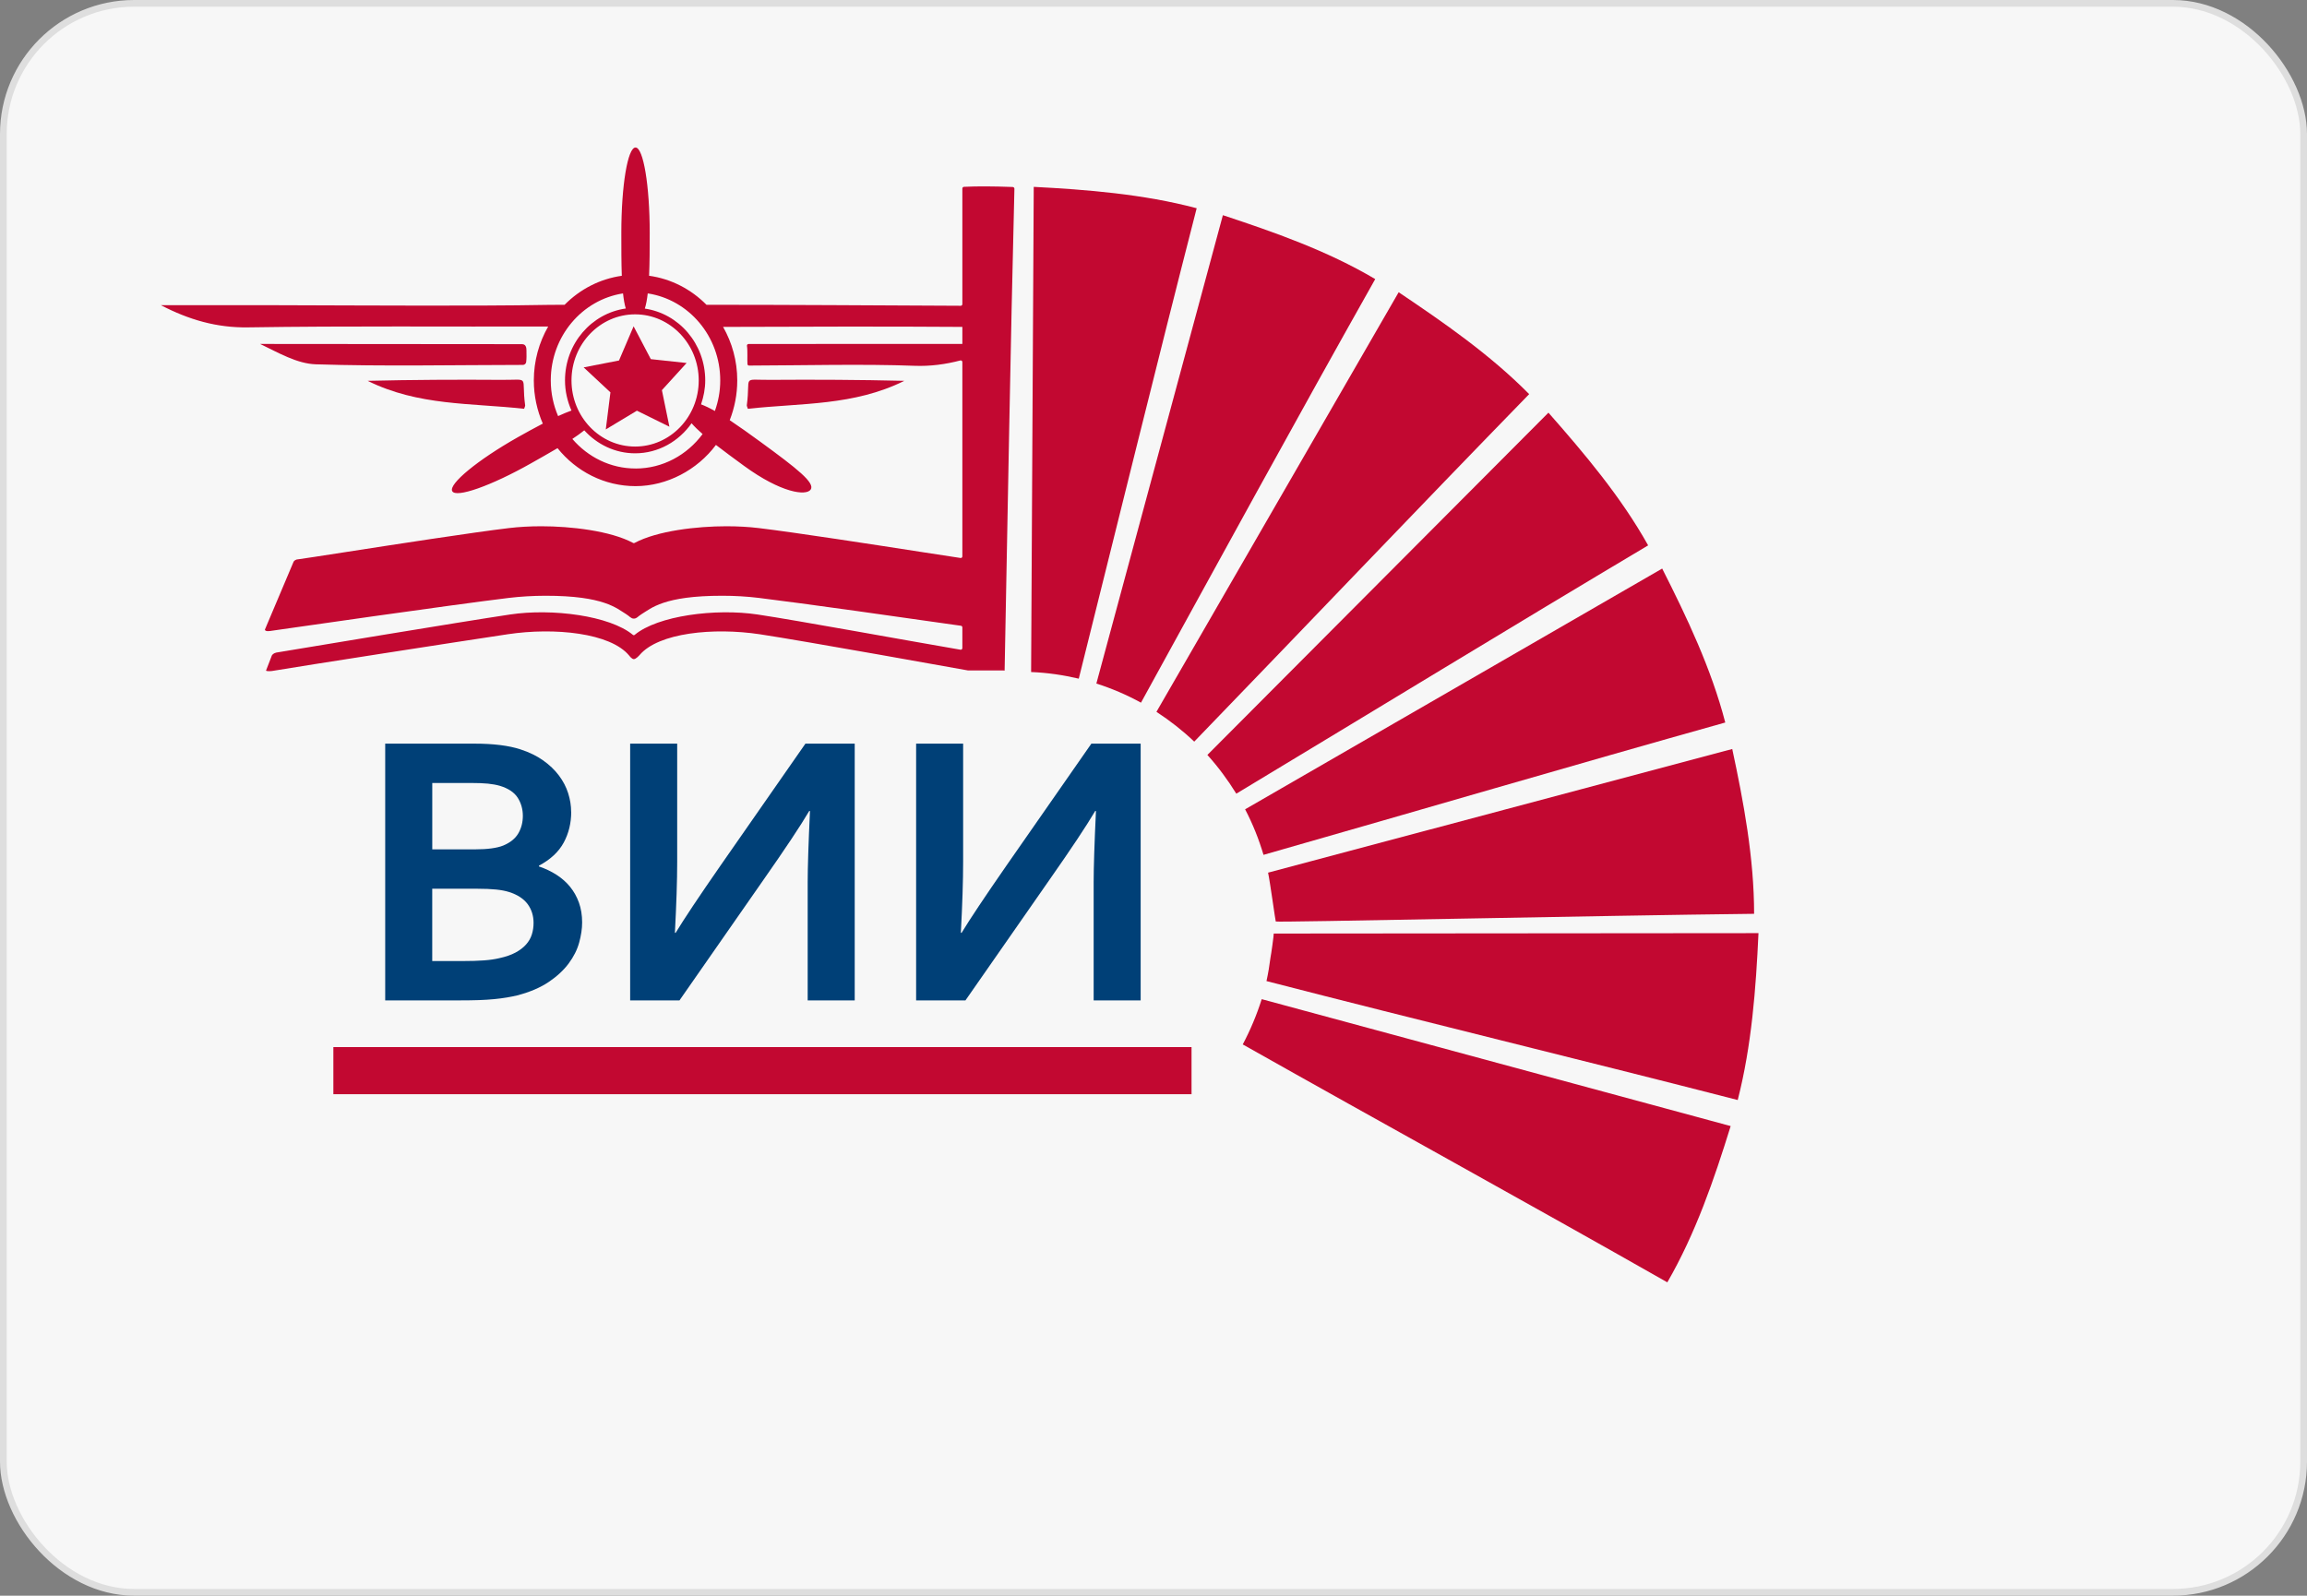
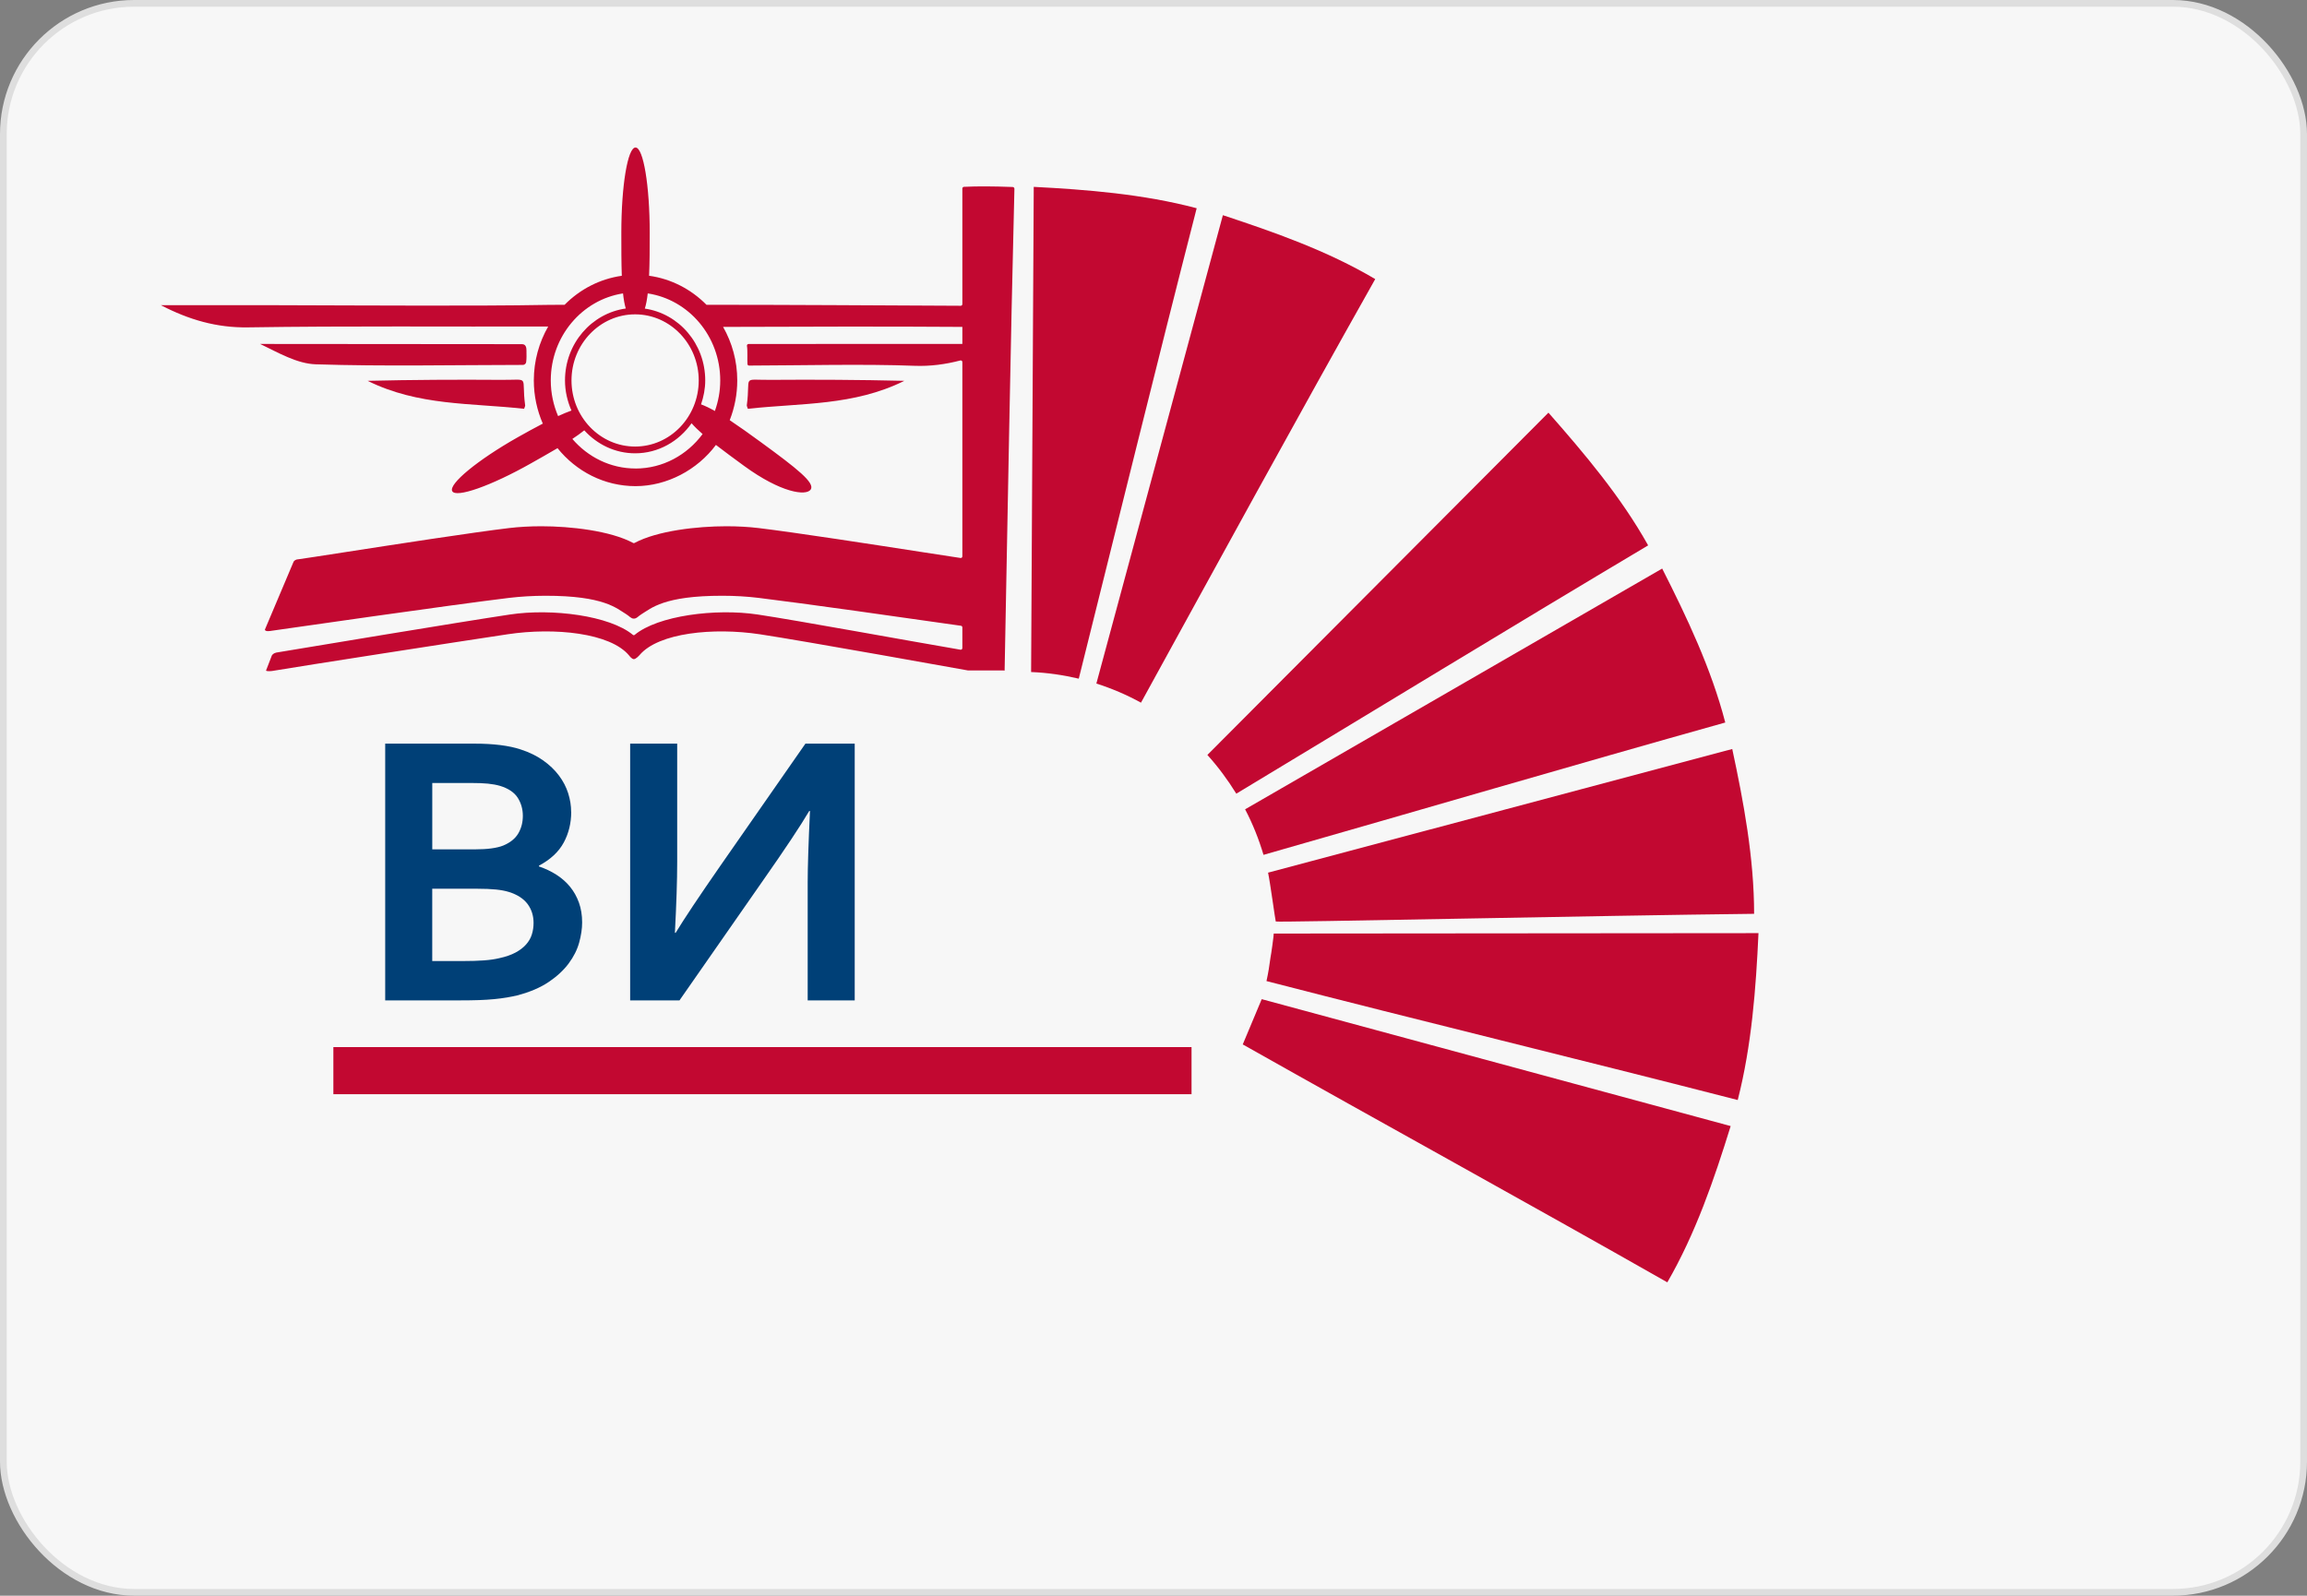
<svg xmlns="http://www.w3.org/2000/svg" width="344" height="238" viewBox="0 0 344 238" fill="none">
  <rect x="0" y="0" width="344" height="238" fill="#808080" stroke="none" />
  <rect x="0.5" y="0.5" width="343" height="237" rx="19.5" fill="#F7F7F7" stroke="#DEDEDE" />
  <path d="M78.507 52.358C78.512 51.782 78.39 51.333 77.833 51.333L38.785 51.3C41.505 52.606 44.282 54.249 47.1 54.338C57.157 54.661 67.734 54.437 77.978 54.427C78.207 54.427 78.423 54.249 78.456 54.011C78.54 53.425 78.498 52.892 78.502 52.353L78.507 52.358Z" fill="#C20831" />
  <path d="M74.806 56.656C68.148 56.609 61.49 56.642 54.818 56.801C62.38 60.552 70.185 60.093 78.153 60.973C78.275 60.613 78.322 60.552 78.303 60.435C77.699 55.935 79.16 56.684 74.806 56.656Z" fill="#C20831" />
  <path d="M177.672 156.176H49.709V163.204H177.672V156.176Z" fill="#C20831" />
  <path fill-rule="evenodd" clip-rule="evenodd" d="M189.929 139.242C189.962 139.382 189.503 142.651 189.456 142.749C189.302 143.957 189.105 145.16 188.848 146.331C212.127 152.338 235.813 158.078 259.115 164.071C261.194 155.943 261.831 147.436 262.21 139.181L189.929 139.242Z" fill="#C20831" />
-   <path fill-rule="evenodd" clip-rule="evenodd" d="M185.309 155.779C206.293 167.62 227.638 179.334 248.618 191.264C252.846 183.941 255.581 175.953 258.062 167.957L188.137 149.027C187.392 151.378 186.442 153.644 185.309 155.779Z" fill="#C20831" />
+   <path fill-rule="evenodd" clip-rule="evenodd" d="M185.309 155.779C206.293 167.62 227.638 179.334 248.618 191.264C252.846 183.941 255.581 175.953 258.062 167.957L188.137 149.027Z" fill="#C20831" />
  <path fill-rule="evenodd" clip-rule="evenodd" d="M190.236 137.444C190.381 137.608 238.446 136.554 261.557 136.297C261.557 127.986 259.997 119.634 258.298 111.716L189.084 130.159C189.393 131.587 190.175 137.378 190.231 137.444H190.236Z" fill="#C20831" />
  <path d="M114.857 56.656C110.498 56.684 111.964 55.94 111.36 60.434C111.346 60.547 111.393 60.612 111.514 60.973C119.483 60.093 127.288 60.552 134.849 56.801C128.178 56.642 121.52 56.609 114.862 56.656H114.857Z" fill="#C20831" />
  <path d="M154.143 27.866L153.75 100.236C156.185 100.329 158.563 100.685 160.857 101.224C166.677 77.945 172.469 54.319 178.438 31.059C170.465 28.943 161.981 28.278 154.143 27.871V27.866Z" fill="#C20831" />
  <path d="M182.344 32.099L163.48 101.955C165.798 102.69 168.041 103.65 170.134 104.806C181.642 83.864 193.281 62.537 205.061 41.627C197.879 37.371 189.915 34.6 182.344 32.095V32.099Z" fill="#C20831" />
-   <path d="M208.559 43.584L172.438 106.173C174.451 107.484 176.352 108.973 178.075 110.616C194.649 93.466 211.326 75.932 228.017 58.786C222.142 52.845 215.236 48.083 208.559 43.589V43.584Z" fill="#C20831" />
  <path d="M230.891 61.549L180.035 112.601C181.636 114.376 183.074 116.319 184.347 118.379C204.775 106.065 225.329 93.508 245.756 81.344C241.716 74.106 236.233 67.621 230.891 61.553V61.549Z" fill="#C20831" />
  <path d="M247.846 84.805L185.66 120.711C186.789 122.86 187.697 125.131 188.404 127.504C211.275 120.973 234.381 114.179 257.257 107.765C255.164 99.703 251.517 92.043 247.851 84.805H247.846Z" fill="#C20831" />
  <path d="M151.013 27.89C147.998 27.782 145.769 27.768 143.733 27.866C143.601 27.871 143.498 27.988 143.498 28.124V45.354C143.498 45.494 143.395 45.611 143.26 45.607C132.215 45.555 116.057 45.452 105.345 45.462C103.065 43.153 100.096 41.589 96.786 41.131C96.871 39.253 96.88 37.076 96.88 34.726C96.88 27.698 95.934 22 94.764 22C93.593 22 92.647 27.698 92.647 34.726C92.647 37.062 92.647 39.248 92.718 41.135C89.421 41.599 86.462 43.158 84.187 45.462C83.494 45.462 81.977 45.471 81.963 45.471C75.558 45.588 69.148 45.583 62.743 45.583C55.627 45.583 48.51 45.536 41.394 45.522C35.597 45.513 29.801 45.522 24 45.522C28.139 47.681 32.297 48.898 36.964 48.828C51.886 48.598 66.817 48.748 81.743 48.697C80.39 51.056 79.599 53.8 79.599 56.74C79.599 59.035 80.086 61.212 80.938 63.183C79.749 63.806 78.498 64.484 77.169 65.238C71.232 68.6 66.873 72.186 67.43 73.254C67.987 74.321 73.254 72.458 79.191 69.101C80.582 68.314 81.916 67.561 83.133 66.844C85.919 70.304 90.096 72.509 94.768 72.509C99.441 72.509 103.978 70.093 106.754 66.362C108.004 67.331 109.418 68.37 110.931 69.475C116.46 73.516 120.215 74.008 120.884 73.015C121.554 72.022 118.895 69.92 113.36 65.88C111.708 64.672 110.181 63.585 108.81 62.672C109.526 60.842 109.933 58.843 109.933 56.74C109.933 53.824 109.156 51.103 107.822 48.758C119.714 48.725 131.611 48.673 143.498 48.758V51.295L111.623 51.305C111.474 51.305 111.357 51.436 111.38 51.59C111.497 52.269 111.408 53.655 111.455 54.306C111.464 54.437 111.572 54.526 111.694 54.526C119.138 54.507 128.947 54.268 136.335 54.559C138.727 54.652 140.994 54.339 143.199 53.763C143.353 53.721 143.498 53.842 143.498 54.006V82.974C143.498 83.128 143.381 83.25 143.236 83.226C142.014 83.044 140.09 82.744 137.838 82.398C130.192 81.213 118.637 79.425 113.136 78.764C111.633 78.582 110.003 78.493 108.299 78.493C103.959 78.493 98.018 79.158 94.614 80.984C94.548 81.021 94.478 81.021 94.412 80.984C91.004 79.158 85.062 78.493 80.727 78.493C79.018 78.493 77.389 78.587 75.886 78.764C70.385 79.425 58.829 81.213 51.184 82.398C47.944 82.899 45.383 83.297 44.61 83.4L44.236 83.451C43.936 83.554 43.819 83.704 43.777 83.784L43.753 83.84L39.497 93.911C39.521 94.042 39.666 94.201 40.261 94.117L41.398 93.953C41.656 93.915 67.528 90.184 75.9 89.177C77.623 88.971 79.491 88.864 81.303 88.859C90.1 88.845 91.959 90.76 93.354 91.593C93.874 91.907 94.075 92.272 94.516 92.267C94.956 92.267 95.157 91.902 95.677 91.593C97.072 90.76 98.935 88.845 107.728 88.859C109.54 88.859 111.408 88.966 113.131 89.177C119.41 89.936 135.53 92.221 143.297 93.335C143.419 93.353 143.498 93.461 143.498 93.583V96.654C143.498 96.814 143.372 96.931 143.222 96.907C134.935 95.489 119.021 92.562 112.958 91.654C106.679 90.713 98.083 91.827 94.642 94.688C94.558 94.758 94.455 94.758 94.37 94.688C90.924 91.827 82.333 90.713 76.054 91.654C68.53 92.782 45.551 96.608 41.173 97.338C40.724 97.455 40.57 97.694 40.513 97.816L40.495 97.867L40.49 97.89L39.666 100.025C39.717 100.105 40.097 100.133 40.551 100.082C45.055 99.323 68.067 95.746 75.717 94.599C82.698 93.55 91.027 94.407 93.808 97.773C93.865 97.839 94.202 98.307 94.511 98.312C94.82 98.317 95.297 97.783 95.372 97.698C98.195 94.379 106.356 93.559 113.304 94.604C119.7 95.563 144.327 99.997 144.327 99.997H149.58C149.66 99.997 149.73 100.016 149.8 100.021C150.273 76.189 150.657 52.007 151.261 28.157C151.261 28.016 151.149 27.899 151.013 27.895V27.89ZM83.218 62.059C82.52 60.43 82.127 58.637 82.127 56.74C82.127 50.157 86.814 44.703 92.9 43.762C92.999 44.651 93.125 45.419 93.312 46.014C88.209 46.73 84.248 51.239 84.248 56.74C84.248 58.346 84.608 59.859 85.212 61.235C84.599 61.455 83.939 61.727 83.222 62.059H83.218ZM94.703 46.885C99.933 46.885 104.188 51.305 104.188 56.745C104.188 62.185 99.933 66.605 94.703 66.605C89.473 66.605 85.217 62.185 85.217 56.745C85.217 51.305 89.473 46.885 94.703 46.885ZM94.764 69.878C91.018 69.878 87.661 68.169 85.343 65.468C86.013 65.028 86.612 64.597 87.123 64.185C89.028 66.282 91.711 67.612 94.703 67.612C98.167 67.612 101.22 65.833 103.121 63.131C103.561 63.637 104.114 64.171 104.764 64.742C102.451 67.86 98.832 69.883 94.764 69.883V69.878ZM106.6 61.305C105.832 60.87 105.139 60.533 104.535 60.313C104.914 59.189 105.158 58 105.158 56.745C105.158 51.267 101.229 46.768 96.15 46.028C96.341 45.438 96.482 44.666 96.585 43.762C102.69 44.684 107.396 50.148 107.396 56.745C107.396 58.351 107.105 59.882 106.595 61.305H106.6Z" fill="#C20831" />
-   <path d="M90.33 64.049L94.97 61.254L99.816 63.646L98.697 58.192L102.382 54.142L97.044 53.566L94.478 48.673L92.301 53.767L87.029 54.797L91.023 58.52L90.33 64.049Z" fill="#C20831" />
  <path d="M85.174 121.104C85.174 122.761 84.804 124.288 84.059 125.669C83.315 127.05 82.084 128.202 80.365 129.115V129.232C81.32 129.555 82.191 129.972 82.982 130.477C83.774 130.988 84.453 131.587 85.014 132.28C85.581 132.978 86.016 133.764 86.33 134.64C86.644 135.52 86.803 136.503 86.803 137.589C86.803 138.526 86.653 139.528 86.358 140.595C86.063 141.663 85.543 142.697 84.799 143.699C84.055 144.701 83.062 145.624 81.821 146.462C80.581 147.3 79.017 147.969 77.125 148.466C76.648 148.578 76.128 148.686 75.566 148.779C75.004 148.873 74.377 148.957 73.693 149.023C73.005 149.088 72.242 149.14 71.404 149.168C70.566 149.196 69.62 149.21 68.571 149.21H57.438V110.916H70.744C73.586 110.916 75.875 111.202 77.612 111.773C78.909 112.194 80.037 112.742 80.988 113.416C81.943 114.095 82.73 114.849 83.348 115.678C83.97 116.506 84.429 117.387 84.719 118.309C85.014 119.236 85.164 120.163 85.164 121.099L85.174 121.104ZM70.776 126.685C72.687 126.685 74.105 126.493 75.042 126.114C76.091 125.674 76.84 125.07 77.289 124.297C77.739 123.525 77.963 122.654 77.963 121.68C77.963 120.706 77.706 119.77 77.191 118.974C76.676 118.182 75.796 117.593 74.559 117.213C74.044 117.063 73.445 116.951 72.757 116.881C72.069 116.815 71.221 116.783 70.21 116.783H64.456V126.685H70.781H70.776ZM64.451 132.551V143.343H69.03C70.252 143.343 71.301 143.311 72.176 143.245C73.057 143.18 73.806 143.067 74.438 142.917C75.412 142.707 76.222 142.426 76.872 142.075C77.523 141.724 78.048 141.321 78.446 140.871C78.844 140.422 79.134 139.926 79.302 139.383C79.476 138.839 79.56 138.259 79.56 137.65C79.56 136.583 79.265 135.646 78.675 134.846C78.08 134.045 77.158 133.441 75.899 133.043C75.346 132.87 74.695 132.748 73.951 132.673C73.206 132.598 72.251 132.556 71.09 132.556H64.451V132.551Z" fill="#004077" />
  <path d="M120.093 110.916H127.448V149.21H120.435V131.582C120.435 129.386 120.547 125.847 120.777 120.964H120.664C119.349 123.197 117.059 126.638 113.796 131.297L101.318 149.21H93.963V110.916H100.977V128.544C100.977 131.348 100.859 134.878 100.635 139.134H100.747C101.969 137.112 104.216 133.736 107.503 129.003L120.098 110.916H120.093Z" fill="#004077" />
-   <path d="M162.731 110.916H170.086V149.21H163.077V131.582C163.077 129.386 163.19 125.847 163.419 120.964H163.307C161.991 123.197 159.702 126.638 156.438 131.297L143.961 149.21H136.605V110.916H143.614V128.544C143.614 131.348 143.502 134.878 143.273 139.134H143.385C144.607 137.112 146.859 133.736 150.141 129.003L162.736 110.916H162.731Z" fill="#004077" />
</svg>